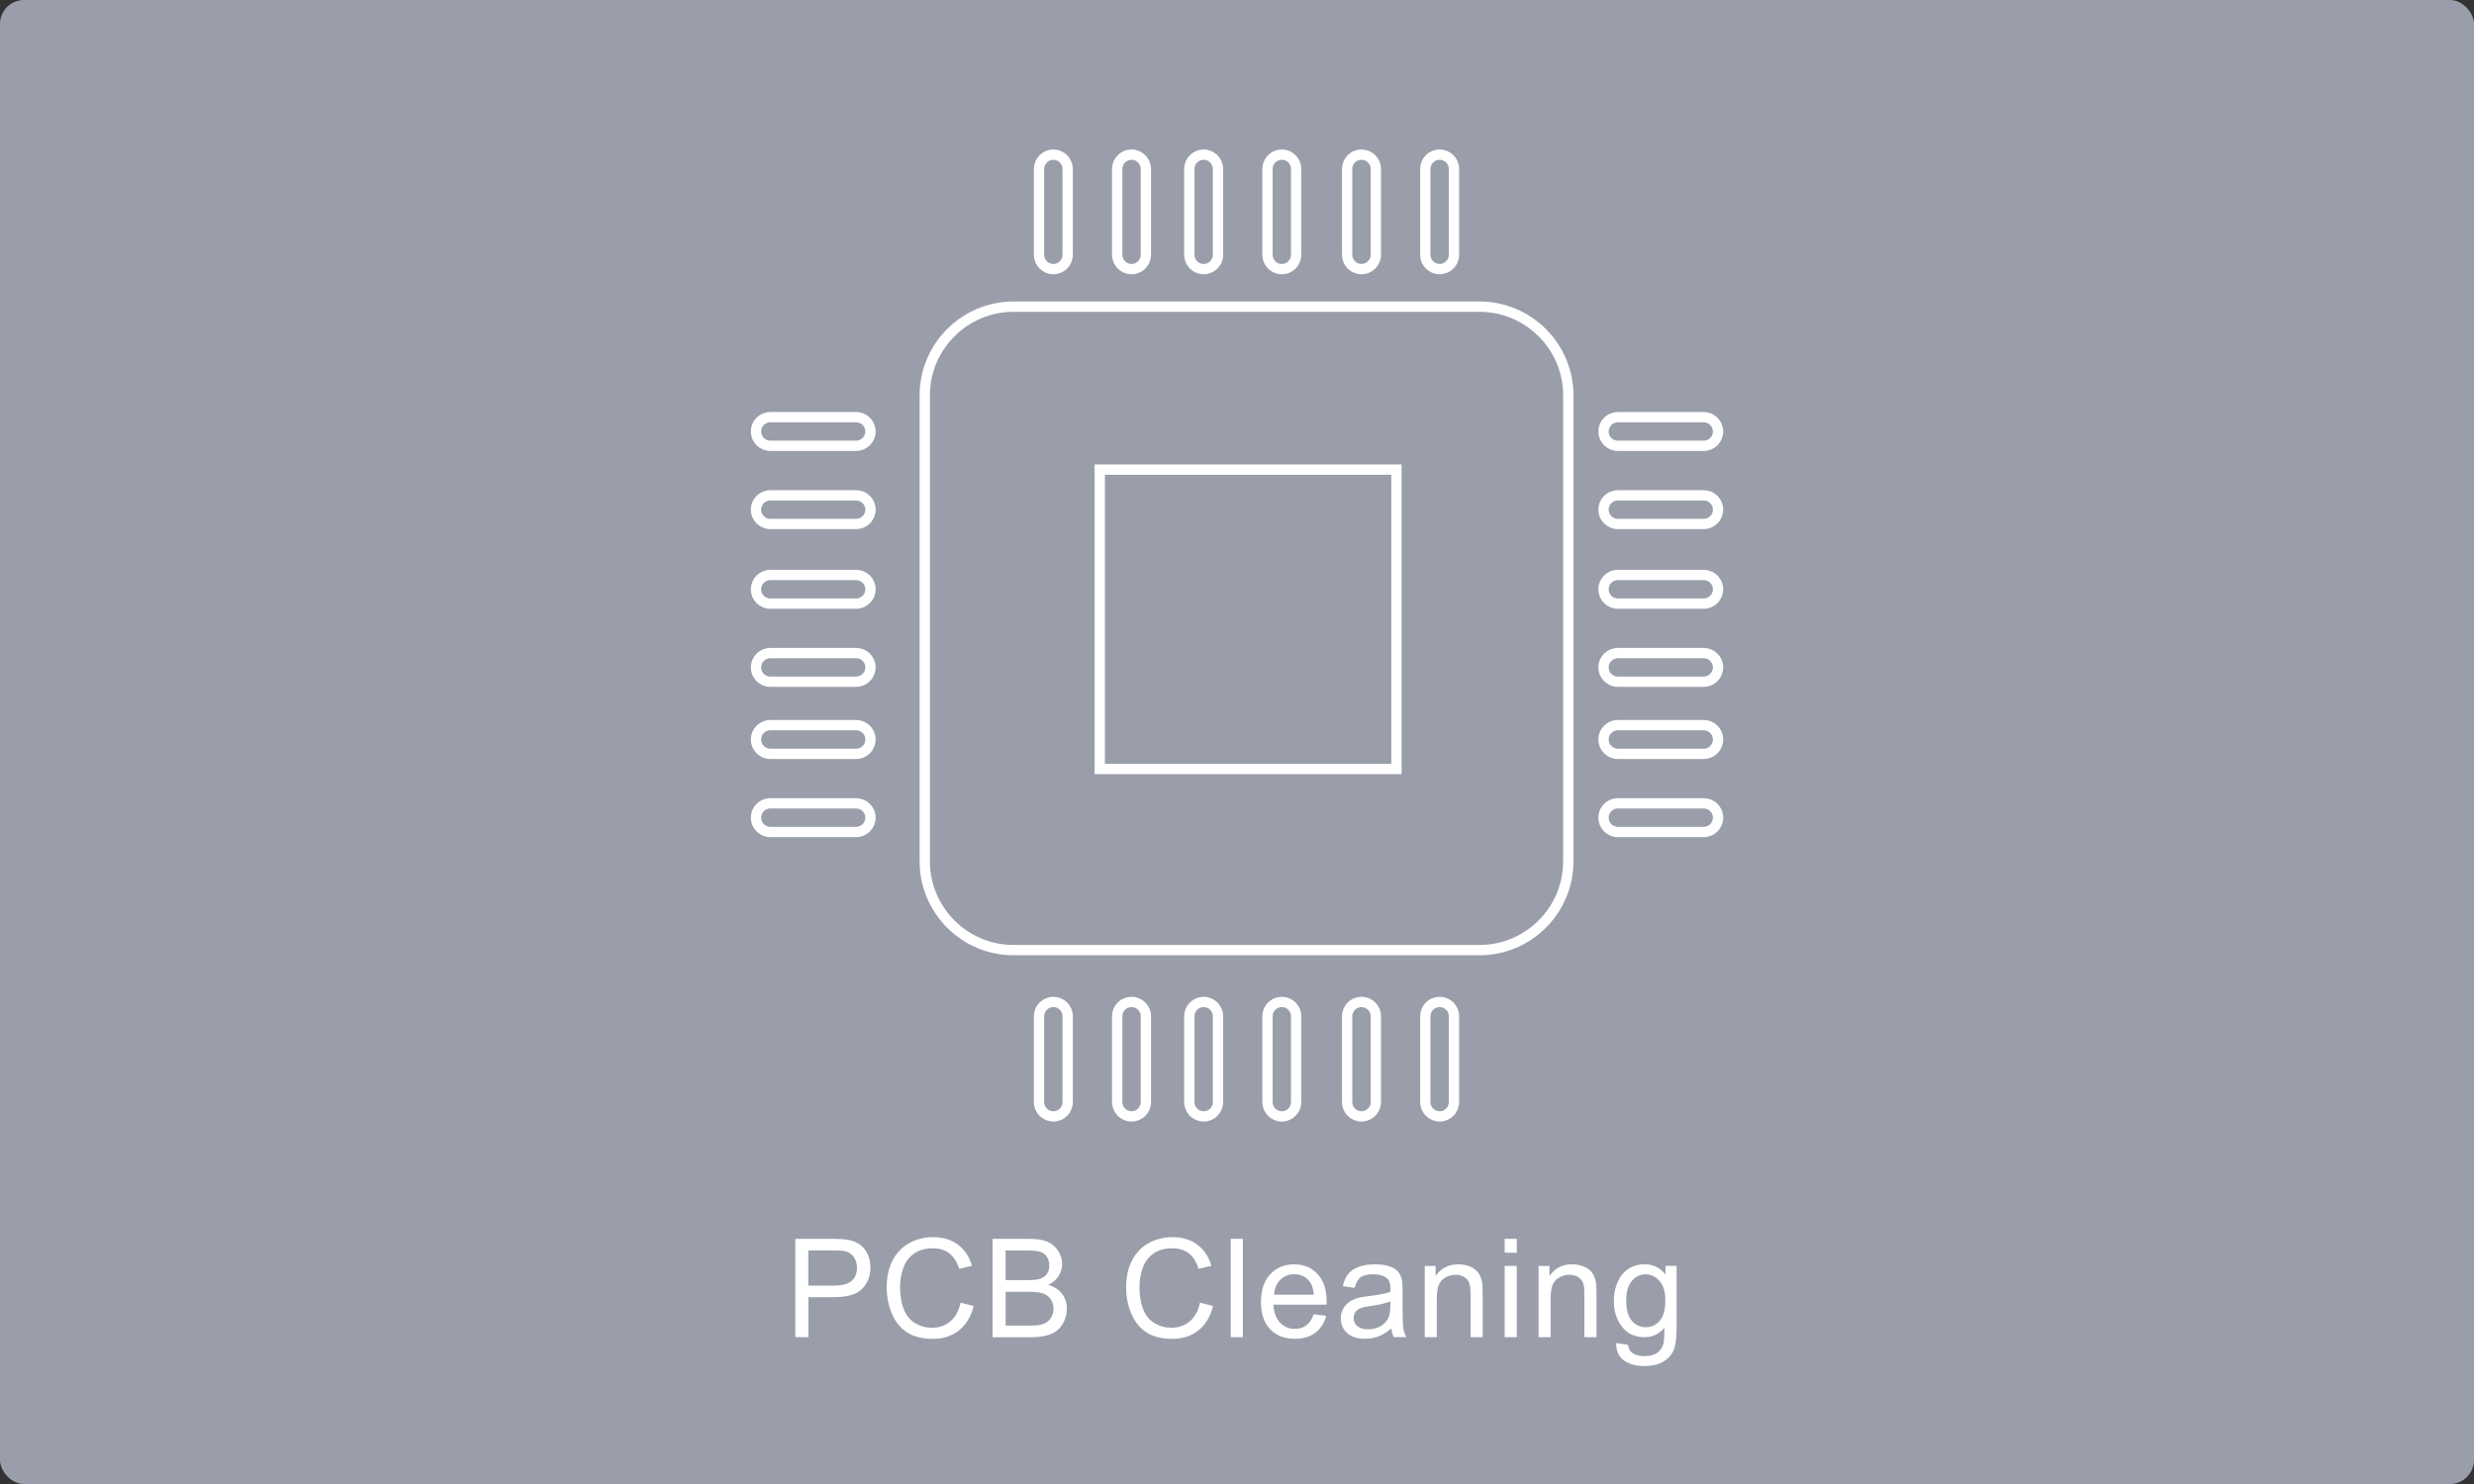
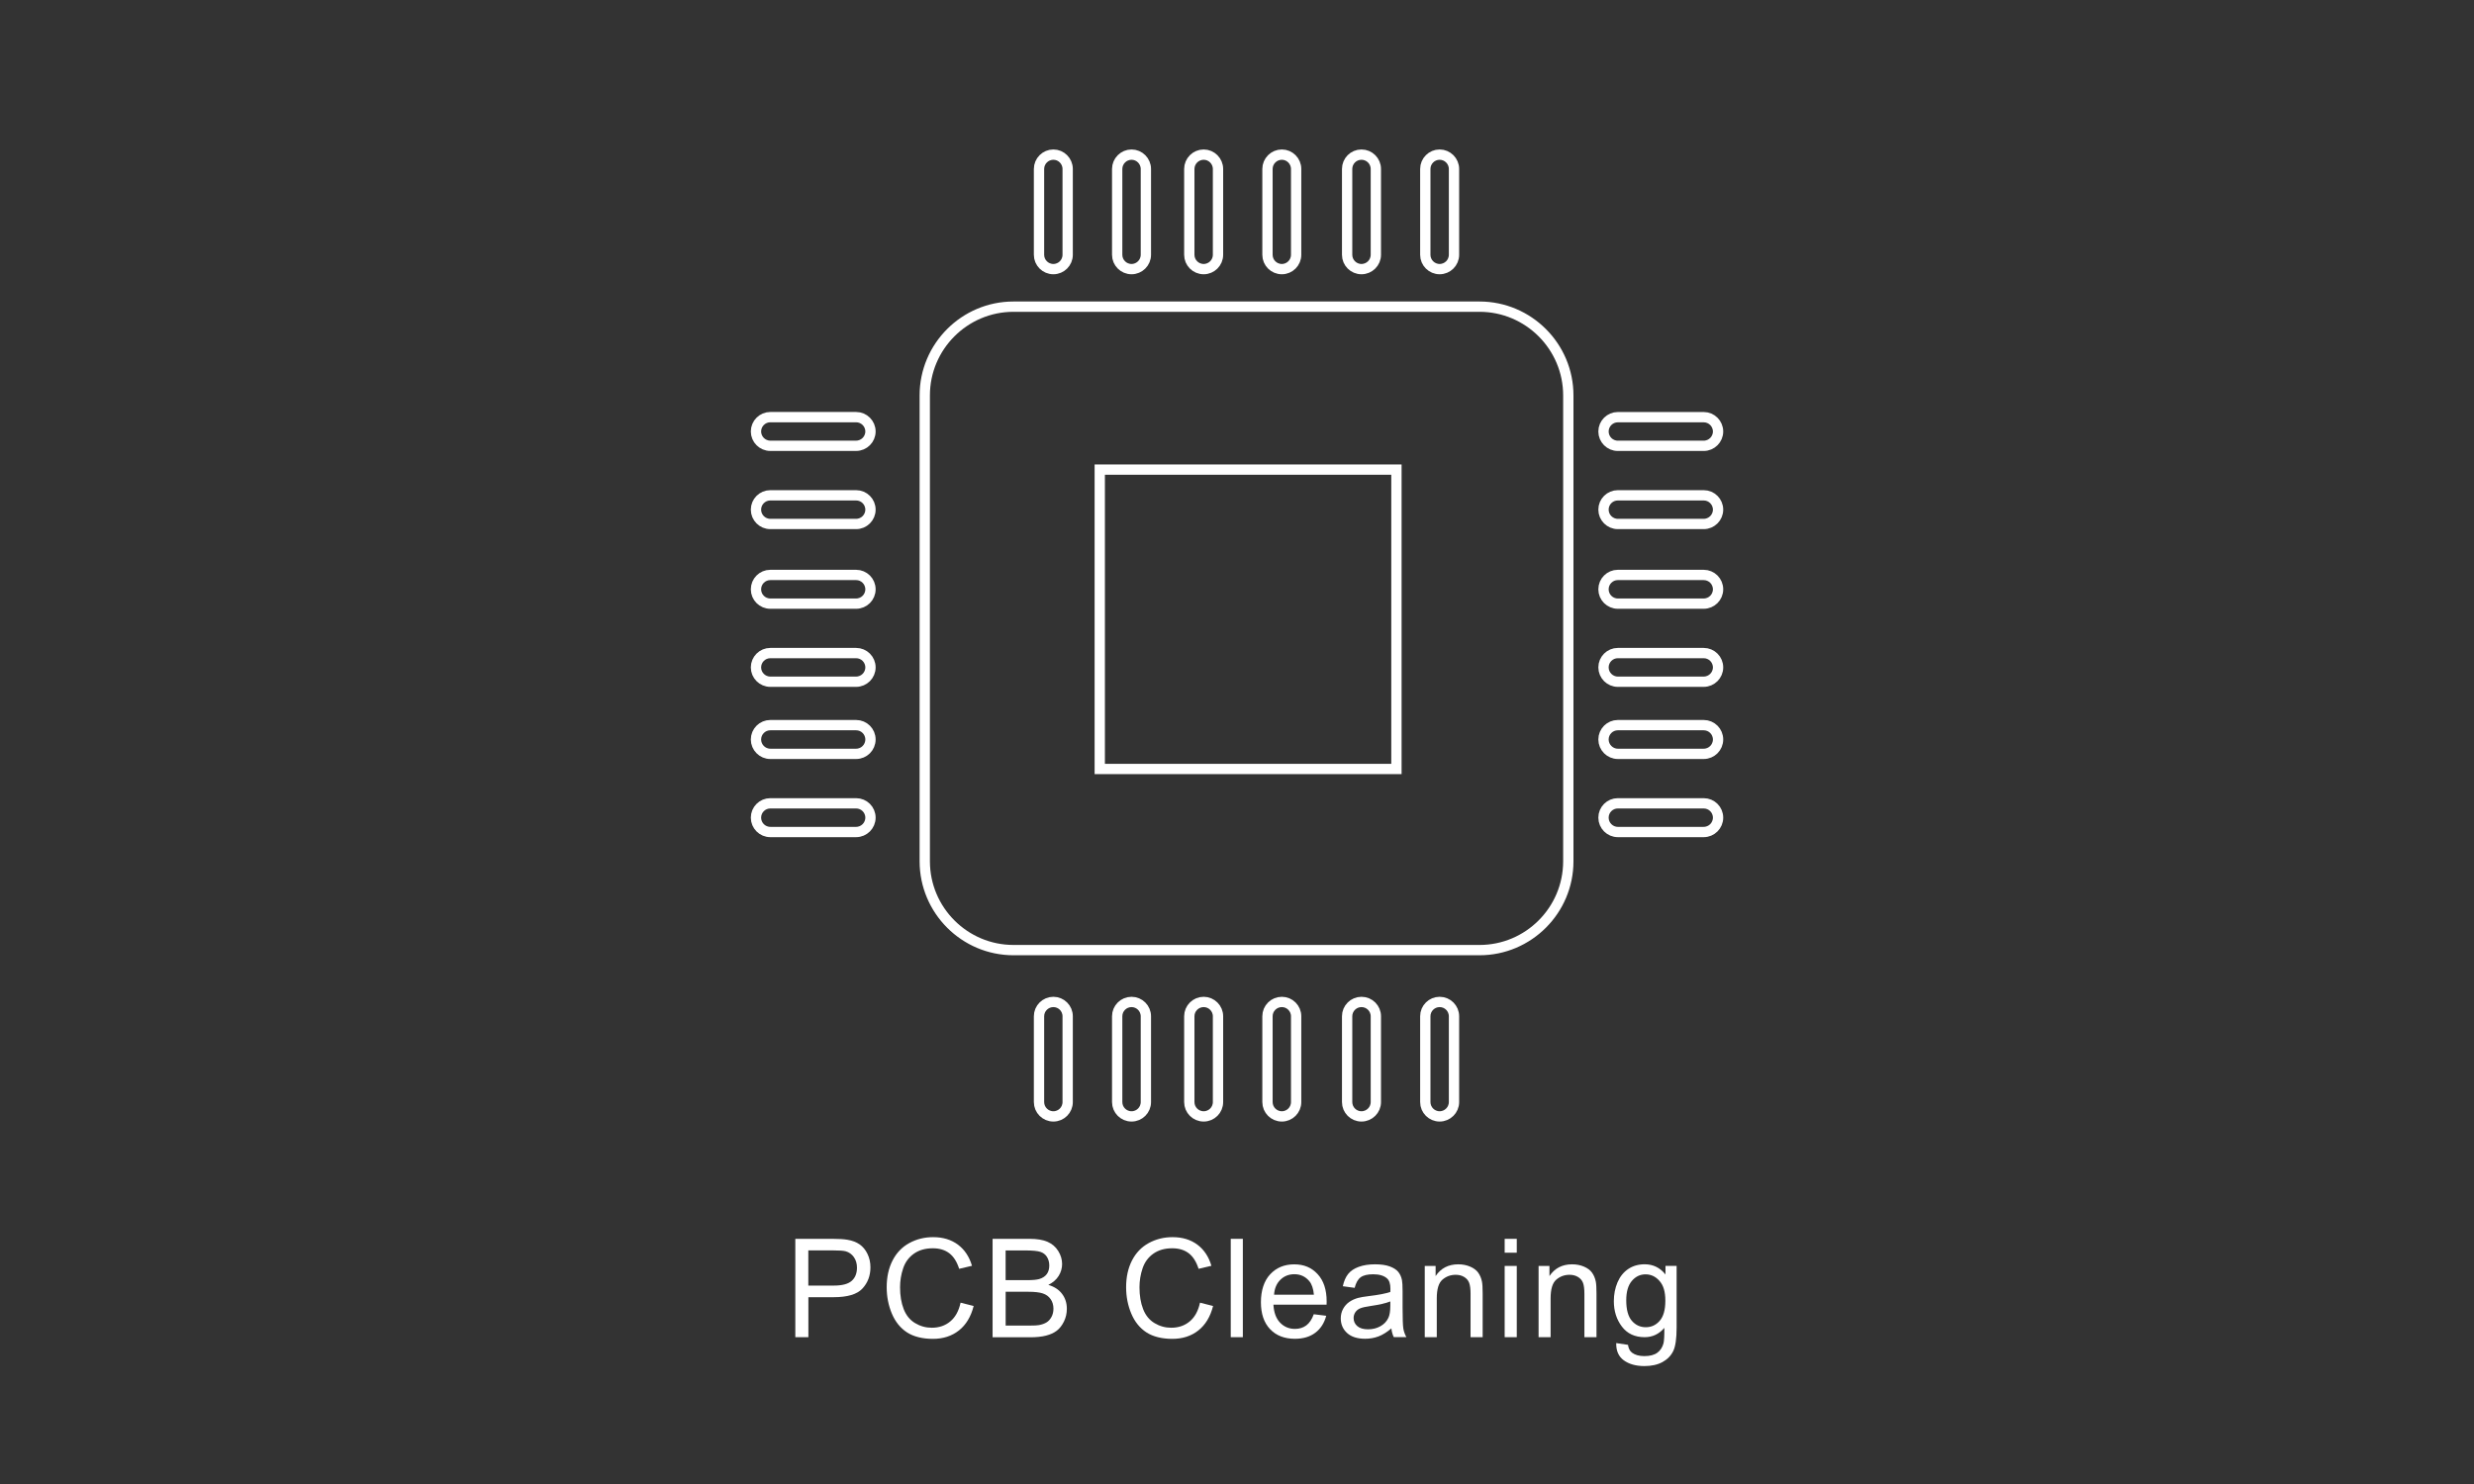
<svg xmlns="http://www.w3.org/2000/svg" viewBox="0 0 720 432">
  <rect x="0" y="0" width="720" height="432" fill="#333333" stroke="none" />
  <defs>
    <style>
      .g {
        fill: #fff;
      }

      .h {
        fill: #999eaa;
      }

      .i {
        fill: none;
        stroke: #fff;
        stroke-miterlimit: 10;
        stroke-width: 3px;
      }
    </style>
  </defs>
  <g id="a" data-name="Background">
-     <rect class="h" x="0" width="720" height="432" rx="7" ry="7" />
-   </g>
+     </g>
  <g id="b" data-name="Beschriftungen_Pfade">
    <g id="c" data-name="PCB_Cleaning_x5F_EN">
      <path class="g" d="M231.46,389.26v-28.63h10.8c1.9,0,3.35.09,4.36.27,1.41.23,2.58.68,3.54,1.34.95.66,1.72,1.58,2.29,2.76.58,1.19.87,2.49.87,3.91,0,2.44-.77,4.5-2.32,6.18-1.55,1.69-4.35,2.53-8.4,2.53h-7.34v11.64h-3.79ZM235.25,374.24h7.4c2.45,0,4.19-.46,5.21-1.37,1.03-.91,1.54-2.19,1.54-3.85,0-1.2-.3-2.22-.91-3.08-.61-.85-1.4-1.42-2.39-1.69-.64-.17-1.82-.25-3.54-.25h-7.32v10.23Z" />
      <path class="g" d="M279.57,379.22l3.79.96c-.79,3.11-2.22,5.49-4.29,7.12-2.06,1.63-4.59,2.45-7.57,2.45s-5.6-.63-7.53-1.88c-1.93-1.26-3.41-3.08-4.41-5.46s-1.51-4.94-1.51-7.68c0-2.98.57-5.58,1.71-7.8,1.14-2.22,2.76-3.91,4.86-5.06s4.42-1.73,6.94-1.73c2.86,0,5.27.73,7.23,2.19,1.95,1.46,3.31,3.51,4.08,6.15l-3.73.88c-.66-2.08-1.63-3.6-2.89-4.55-1.26-.95-2.85-1.43-4.77-1.43-2.2,0-4.04.53-5.52,1.58s-2.52,2.47-3.12,4.25-.9,3.61-.9,5.5c0,2.44.35,4.56,1.06,6.38s1.81,3.17,3.31,4.07,3.12,1.35,4.86,1.35c2.12,0,3.92-.61,5.39-1.84,1.47-1.22,2.47-3.04,2.99-5.45Z" />
      <path class="g" d="M288.87,389.26v-28.63h10.74c2.19,0,3.94.29,5.26.87,1.32.58,2.36,1.47,3.11,2.68.75,1.21,1.12,2.46,1.12,3.78,0,1.22-.33,2.38-1,3.46-.66,1.08-1.67,1.95-3.01,2.62,1.73.51,3.06,1.37,3.99,2.6.93,1.22,1.4,2.67,1.4,4.34,0,1.34-.28,2.59-.85,3.74s-1.27,2.04-2.1,2.67-1.88,1.1-3.13,1.42c-1.26.32-2.8.48-4.62.48h-10.92ZM292.66,372.66h6.19c1.68,0,2.88-.11,3.61-.33.96-.29,1.69-.76,2.18-1.43s.73-1.5.73-2.5c0-.95-.23-1.79-.68-2.51s-1.11-1.22-1.95-1.48c-.85-.27-2.3-.4-4.36-.4h-5.72v8.65ZM292.66,385.88h7.13c1.22,0,2.08-.04,2.58-.14.87-.16,1.6-.42,2.19-.78.59-.36,1.07-.89,1.45-1.59.38-.7.57-1.5.57-2.41,0-1.07-.27-2-.82-2.78-.55-.79-1.31-1.34-2.28-1.66-.97-.32-2.37-.48-4.19-.48h-6.62v9.84Z" />
      <path class="g" d="M349.25,379.22l3.79.96c-.79,3.11-2.22,5.49-4.29,7.12-2.06,1.63-4.59,2.45-7.57,2.45s-5.6-.63-7.53-1.88c-1.93-1.26-3.41-3.08-4.41-5.46s-1.51-4.94-1.51-7.68c0-2.98.57-5.58,1.71-7.8,1.14-2.22,2.76-3.91,4.86-5.06s4.42-1.73,6.94-1.73c2.86,0,5.27.73,7.23,2.19,1.95,1.46,3.31,3.51,4.08,6.15l-3.73.88c-.66-2.08-1.63-3.6-2.89-4.55-1.26-.95-2.85-1.43-4.77-1.43-2.2,0-4.04.53-5.52,1.58s-2.52,2.47-3.12,4.25-.9,3.61-.9,5.5c0,2.44.35,4.56,1.06,6.38s1.81,3.17,3.31,4.07,3.12,1.35,4.86,1.35c2.12,0,3.92-.61,5.39-1.84,1.47-1.22,2.47-3.04,2.99-5.45Z" />
      <path class="g" d="M358.18,389.26v-28.63h3.52v28.63h-3.52Z" />
      <path class="g" d="M382.34,382.58l3.63.45c-.57,2.12-1.63,3.77-3.18,4.94s-3.53,1.76-5.94,1.76c-3.03,0-5.44-.93-7.22-2.8-1.78-1.87-2.67-4.49-2.67-7.86s.9-6.2,2.7-8.12c1.8-1.93,4.13-2.89,6.99-2.89s5.04.94,6.8,2.83c1.76,1.89,2.64,4.54,2.64,7.97,0,.21,0,.52-.02.94h-15.47c.13,2.28.77,4.02,1.93,5.23s2.6,1.82,4.34,1.82c1.29,0,2.39-.34,3.3-1.02.91-.68,1.63-1.76,2.17-3.24ZM370.8,376.89h11.58c-.16-1.74-.6-3.05-1.33-3.93-1.12-1.35-2.57-2.03-4.36-2.03-1.61,0-2.97.54-4.07,1.62-1.1,1.08-1.71,2.53-1.83,4.34Z" />
      <path class="g" d="M404.93,386.7c-1.3,1.11-2.56,1.89-3.76,2.34s-2.5.68-3.88.68c-2.28,0-4.03-.56-5.25-1.67s-1.84-2.54-1.84-4.27c0-1.02.23-1.94.69-2.78s1.07-1.51,1.82-2.02,1.59-.89,2.53-1.15c.69-.18,1.73-.36,3.12-.53,2.84-.34,4.93-.74,6.27-1.21.01-.48.02-.79.02-.92,0-1.43-.33-2.44-1-3.03-.9-.79-2.23-1.19-4-1.19-1.65,0-2.87.29-3.66.87-.79.58-1.37,1.61-1.75,3.08l-3.44-.47c.31-1.47.83-2.66,1.54-3.56.72-.9,1.75-1.6,3.11-2.09s2.92-.73,4.71-.73,3.21.21,4.32.62c1.11.42,1.92.94,2.44,1.57.52.63.89,1.43,1.09,2.39.12.6.18,1.68.18,3.24v4.69c0,3.27.08,5.34.22,6.2.15.87.45,1.7.89,2.49h-3.67c-.36-.73-.6-1.58-.7-2.56ZM404.63,378.85c-1.28.52-3.19.96-5.74,1.33-1.45.21-2.47.44-3.07.7-.6.26-1.06.64-1.39,1.14-.33.5-.49,1.06-.49,1.67,0,.94.35,1.72,1.06,2.34s1.75.94,3.12.94,2.56-.3,3.61-.89c1.05-.59,1.83-1.4,2.32-2.43.38-.79.57-1.97.57-3.52v-1.29Z" />
      <path class="g" d="M414.64,389.26v-20.74h3.16v2.95c1.52-2.28,3.72-3.42,6.6-3.42,1.25,0,2.4.22,3.45.67s1.83,1.04,2.35,1.77c.52.73.89,1.6,1.09,2.6.13.65.2,1.79.2,3.42v12.75h-3.52v-12.62c0-1.43-.14-2.5-.41-3.21-.27-.71-.76-1.28-1.46-1.7-.7-.42-1.51-.63-2.45-.63-1.5,0-2.79.48-3.88,1.43-1.09.95-1.63,2.75-1.63,5.41v11.33h-3.52Z" />
      <path class="g" d="M437.9,364.67v-4.04h3.52v4.04h-3.52ZM437.9,389.26v-20.74h3.52v20.74h-3.52Z" />
      <path class="g" d="M447.77,389.26v-20.74h3.16v2.95c1.52-2.28,3.72-3.42,6.6-3.42,1.25,0,2.4.22,3.45.67s1.83,1.04,2.35,1.77c.52.73.89,1.6,1.09,2.6.13.65.2,1.79.2,3.42v12.75h-3.52v-12.62c0-1.43-.14-2.5-.41-3.21-.27-.71-.76-1.28-1.46-1.7-.7-.42-1.51-.63-2.45-.63-1.5,0-2.79.48-3.88,1.43-1.09.95-1.63,2.75-1.63,5.41v11.33h-3.52Z" />
      <path class="g" d="M470.37,390.98l3.42.51c.14,1.05.54,1.82,1.19,2.3.87.65,2.06.98,3.57.98,1.63,0,2.88-.33,3.77-.98.89-.65,1.48-1.56,1.8-2.73.18-.72.27-2.22.25-4.51-1.54,1.81-3.45,2.71-5.74,2.71-2.85,0-5.06-1.03-6.62-3.09-1.56-2.06-2.34-4.52-2.34-7.4,0-1.98.36-3.8,1.07-5.48.72-1.67,1.75-2.96,3.12-3.88,1.36-.91,2.96-1.37,4.79-1.37,2.45,0,4.47.99,6.05,2.97v-2.5h3.24v17.93c0,3.23-.33,5.52-.99,6.87s-1.7,2.41-3.12,3.19-3.18,1.17-5.26,1.17c-2.47,0-4.47-.56-6-1.67s-2.26-2.79-2.21-5.03ZM473.28,378.52c0,2.72.54,4.71,1.62,5.96s2.43,1.88,4.06,1.88,2.97-.62,4.06-1.87c1.09-1.24,1.64-3.19,1.64-5.85s-.56-4.45-1.69-5.74-2.48-1.93-4.07-1.93-2.89.63-3.98,1.9-1.64,3.15-1.64,5.65Z" />
    </g>
  </g>
  <g id="d" data-name="Icons">
    <g id="e" data-name="IC">
      <path class="i" d="M418.97,78.34c2.3,0,4.18-1.87,4.18-4.17v-24.98c0-2.3-1.88-4.18-4.18-4.18s-4.17,1.88-4.17,4.18v24.98c0,2.3,1.88,4.17,4.17,4.17Z" />
      <path class="i" d="M396.22,78.34c2.31,0,4.19-1.87,4.19-4.17v-24.98c0-2.3-1.87-4.18-4.19-4.18s-4.17,1.88-4.17,4.18v24.98c0,2.3,1.87,4.17,4.17,4.17Z" />
      <path class="i" d="M373.05,78.34c2.3,0,4.16-1.87,4.16-4.17v-24.98c0-2.3-1.87-4.18-4.16-4.18s-4.18,1.88-4.18,4.18v24.98c0,2.3,1.87,4.17,4.18,4.17Z" />
      <path class="i" d="M350.3,78.34c2.3,0,4.17-1.87,4.17-4.17v-24.98c0-2.3-1.88-4.18-4.17-4.18s-4.18,1.88-4.18,4.18v24.98c0,2.3,1.87,4.17,4.18,4.17Z" />
      <path class="i" d="M329.31,78.34c2.29,0,4.17-1.87,4.17-4.17v-24.98c0-2.3-1.88-4.18-4.17-4.18s-4.18,1.88-4.18,4.18v24.98c0,2.3,1.87,4.17,4.18,4.17Z" />
      <path class="i" d="M306.56,78.34c2.3,0,4.16-1.87,4.16-4.17v-24.98c0-2.3-1.87-4.18-4.16-4.18s-4.18,1.87-4.18,4.18v24.98c0,2.3,1.87,4.17,4.18,4.17Z" />
      <path class="i" d="M249.15,121.43h-24.97c-2.3,0-4.17,1.88-4.17,4.17s1.87,4.17,4.17,4.17h24.97c2.31,0,4.18-1.88,4.18-4.17s-1.87-4.17-4.18-4.17Z" />
      <path class="i" d="M249.15,144.19h-24.97c-2.3,0-4.17,1.87-4.17,4.17s1.87,4.17,4.17,4.17h24.97c2.31,0,4.18-1.87,4.18-4.17s-1.87-4.17-4.18-4.17Z" />
      <path class="i" d="M249.15,167.37h-24.97c-2.3,0-4.17,1.87-4.17,4.18s1.87,4.17,4.17,4.17h24.97c2.31,0,4.18-1.87,4.18-4.17,0-2.31-1.87-4.18-4.18-4.18Z" />
      <path class="i" d="M249.15,190.11h-24.97c-2.3,0-4.17,1.88-4.17,4.17s1.87,4.17,4.17,4.17h24.97c2.31,0,4.18-1.88,4.18-4.17,0-2.3-1.87-4.17-4.18-4.17Z" />
      <path class="i" d="M249.15,211.09h-24.97c-2.3,0-4.17,1.88-4.17,4.17s1.87,4.19,4.17,4.19h24.97c2.31,0,4.18-1.87,4.18-4.19,0-2.3-1.87-4.17-4.18-4.17Z" />
      <path class="i" d="M249.15,233.85h-24.97c-2.3,0-4.17,1.87-4.17,4.17s1.87,4.18,4.17,4.18h24.97c2.31,0,4.18-1.88,4.18-4.18,0-2.31-1.87-4.17-4.18-4.17Z" />
      <path class="i" d="M418.97,291.67c-2.3,0-4.17,1.87-4.17,4.17v24.98c0,2.3,1.88,4.17,4.17,4.17s4.18-1.87,4.18-4.17v-24.98c0-2.3-1.86-4.17-4.18-4.17Z" />
      <path class="i" d="M396.22,291.67c-2.29,0-4.17,1.87-4.17,4.17v24.98c0,2.3,1.87,4.17,4.17,4.17s4.19-1.87,4.19-4.17v-24.98c0-2.3-1.87-4.17-4.19-4.17Z" />
      <path class="i" d="M373.05,291.67c-2.31,0-4.18,1.87-4.18,4.17v24.98c0,2.3,1.88,4.17,4.18,4.17s4.16-1.87,4.16-4.17v-24.98c0-2.3-1.87-4.17-4.16-4.17Z" />
      <path class="i" d="M350.3,291.67c-2.3,0-4.18,1.87-4.18,4.17v24.98c0,2.3,1.87,4.17,4.18,4.17s4.17-1.87,4.17-4.17v-24.98c0-2.3-1.88-4.17-4.17-4.17Z" />
      <path class="i" d="M329.31,291.67c-2.31,0-4.18,1.87-4.18,4.17v24.98c0,2.3,1.87,4.17,4.18,4.17s4.17-1.87,4.17-4.17v-24.98c0-2.3-1.88-4.17-4.17-4.17Z" />
      <path class="i" d="M306.56,291.67c-2.3,0-4.18,1.87-4.18,4.17v24.98c0,2.3,1.88,4.17,4.18,4.17s4.16-1.87,4.16-4.17v-24.98c0-2.3-1.86-4.17-4.16-4.17Z" />
      <path class="i" d="M430.58,89.27h-135.63c-14.23,0-25.82,11.6-25.82,25.83v135.62c0,14.26,11.59,25.86,25.82,25.86h135.63c14.24,0,25.84-11.6,25.84-25.86V115.1c0-14.23-11.6-25.83-25.84-25.83ZM406.4,223.85h-86.34v-87.15h86.34v87.15Z" />
      <path class="i" d="M470.83,129.78h24.99c2.31,0,4.18-1.88,4.18-4.17s-1.87-4.17-4.18-4.17h-24.99c-2.3,0-4.17,1.88-4.17,4.17s1.87,4.17,4.17,4.17Z" />
      <path class="i" d="M495.82,144.19h-24.99c-2.3,0-4.17,1.87-4.17,4.17s1.88,4.17,4.17,4.17h24.99c2.31,0,4.18-1.87,4.18-4.17s-1.87-4.17-4.18-4.17Z" />
      <path class="i" d="M495.82,167.37h-24.99c-2.3,0-4.17,1.87-4.17,4.18s1.88,4.17,4.17,4.17h24.99c2.31,0,4.18-1.87,4.18-4.17,0-2.31-1.87-4.18-4.18-4.18Z" />
      <path class="i" d="M495.82,190.11h-24.99c-2.3,0-4.17,1.88-4.17,4.17s1.88,4.17,4.17,4.17h24.99c2.31,0,4.18-1.88,4.18-4.17,0-2.3-1.87-4.17-4.18-4.17Z" />
      <path class="i" d="M495.82,211.09h-24.99c-2.3,0-4.17,1.88-4.17,4.17s1.88,4.19,4.17,4.19h24.99c2.31,0,4.18-1.87,4.18-4.19,0-2.3-1.87-4.17-4.18-4.17Z" />
      <path class="i" d="M495.82,233.85h-24.99c-2.3,0-4.17,1.87-4.17,4.17s1.88,4.18,4.17,4.18h24.99c2.31,0,4.18-1.88,4.18-4.18,0-2.31-1.87-4.17-4.18-4.17Z" />
    </g>
  </g>
</svg>